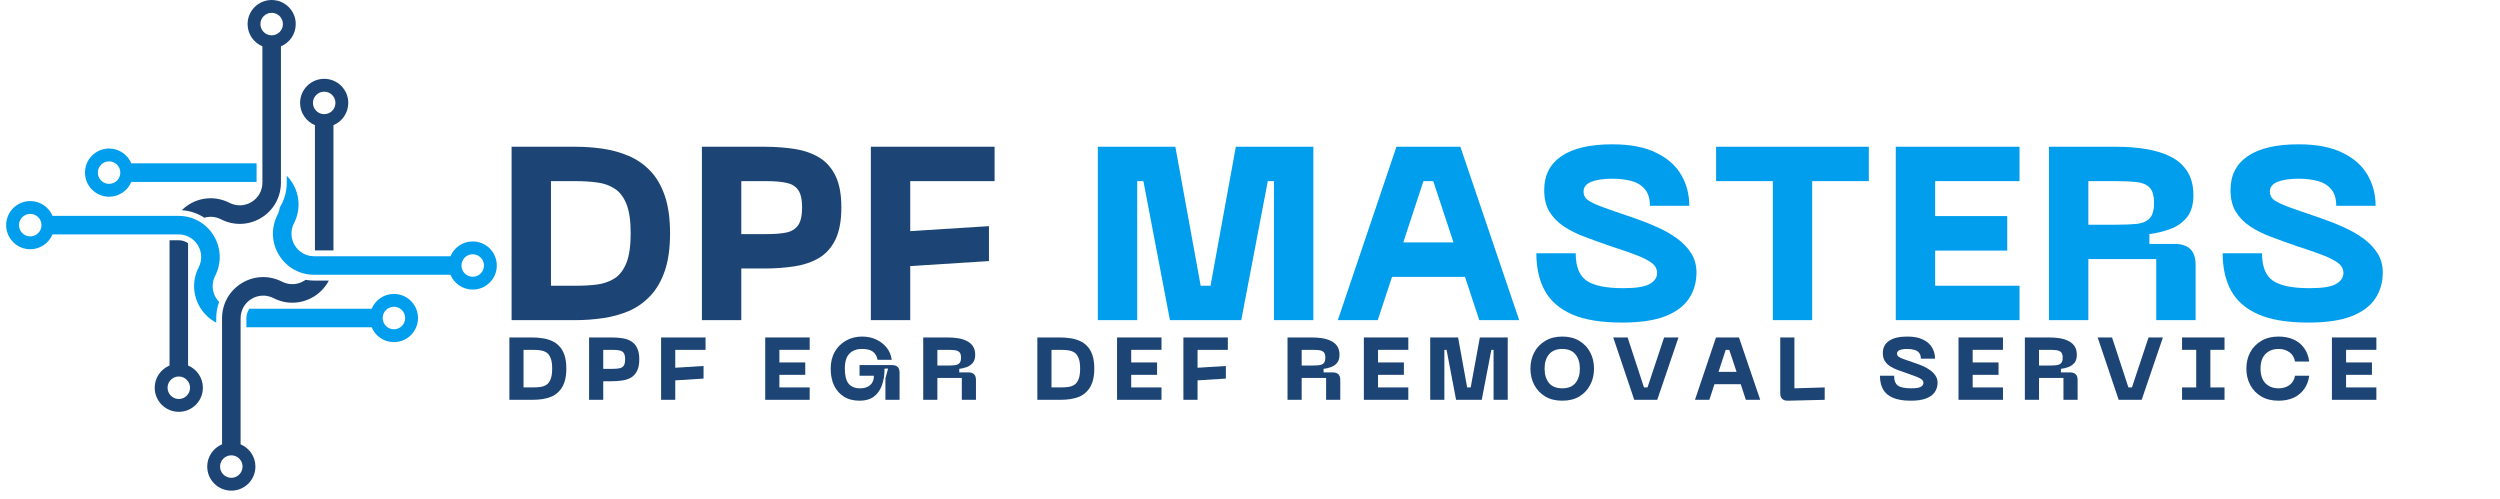
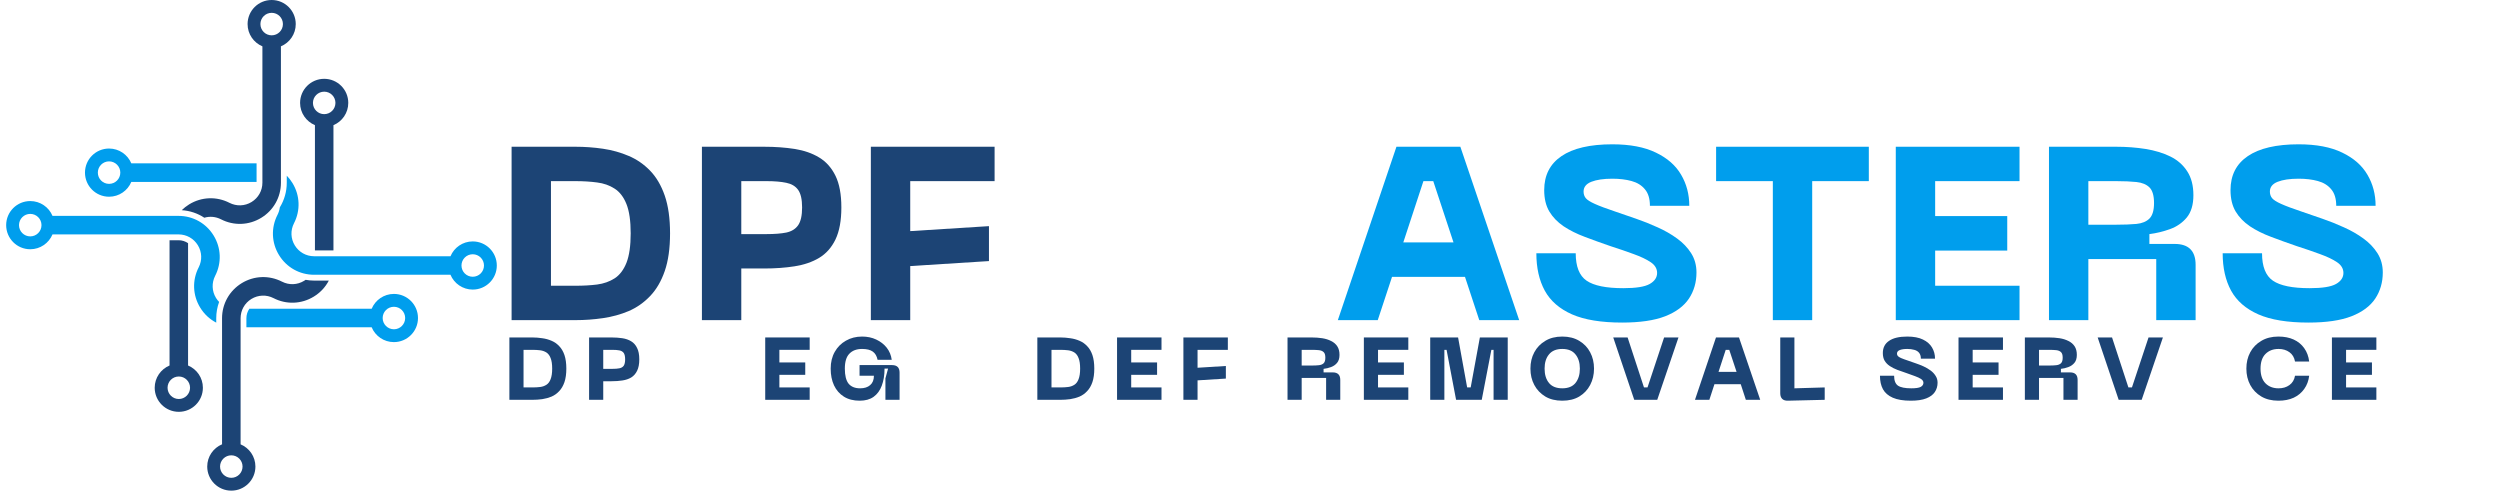
<svg xmlns="http://www.w3.org/2000/svg" width="471" zoomAndPan="magnify" viewBox="0 0 353.25 70.5" height="94" preserveAspectRatio="xMidYMid meet" version="1.0">
  <defs>
    <g />
    <clipPath id="2bfd2ac562">
      <path d="M 29 39 L 47 39 L 47 69.258 L 29 69.258 Z M 29 39 " clip-rule="nonzero" />
    </clipPath>
    <clipPath id="5d06a179cc">
      <path d="M 25 0.07 L 42 0.07 L 42 32 L 25 32 Z M 25 0.07 " clip-rule="nonzero" />
    </clipPath>
    <clipPath id="026640819f">
      <path d="M 38 24 L 70.129 24 L 70.129 41 L 38 41 Z M 38 24 " clip-rule="nonzero" />
    </clipPath>
    <clipPath id="a3cf7bc511">
      <path d="M 0.871 28 L 32 28 L 32 46 L 0.871 46 Z M 0.871 28 " clip-rule="nonzero" />
    </clipPath>
  </defs>
  <path fill="#1c4475" d="M 45.809 12.953 C 44.93 12.953 44.219 13.664 44.219 14.539 C 44.219 15.418 44.93 16.129 45.809 16.129 C 46.688 16.129 47.398 15.418 47.398 14.539 C 47.398 13.664 46.688 12.953 45.809 12.953 Z M 47.117 17.684 L 47.117 35.383 L 44.5 35.383 L 44.5 17.684 C 43.27 17.168 42.402 15.957 42.402 14.539 C 42.402 12.66 43.93 11.137 45.809 11.137 C 47.688 11.137 49.211 12.66 49.211 14.539 C 49.211 15.957 48.348 17.172 47.117 17.684 " fill-opacity="1" fill-rule="nonzero" />
  <g clip-path="url(#2bfd2ac562)">
    <path fill="#1c4475" d="M 32.684 64.336 C 31.809 64.336 31.094 65.047 31.094 65.926 C 31.094 66.801 31.809 67.516 32.684 67.516 C 33.562 67.516 34.273 66.801 34.273 65.926 C 34.273 65.047 33.562 64.336 32.684 64.336 Z M 42.969 39.68 C 43.043 39.637 43.113 39.59 43.184 39.539 C 43.574 39.609 43.973 39.648 44.383 39.648 L 46.461 39.648 C 45.984 40.566 45.258 41.352 44.332 41.914 C 42.59 42.98 40.465 43.059 38.648 42.125 C 37.648 41.613 36.48 41.66 35.523 42.242 C 34.566 42.828 33.996 43.848 33.996 44.969 L 33.996 62.785 C 35.223 63.297 36.09 64.508 36.09 65.926 C 36.09 67.805 34.566 69.328 32.684 69.328 C 30.805 69.328 29.281 67.805 29.281 65.926 C 29.281 64.508 30.145 63.297 31.375 62.781 L 31.375 44.969 C 31.375 42.93 32.418 41.074 34.16 40.008 C 35.902 38.945 38.027 38.867 39.844 39.797 C 40.844 40.309 42.012 40.266 42.969 39.68 " fill-opacity="1" fill-rule="nonzero" />
  </g>
  <path fill="#1c4475" d="M 25.266 56.379 C 26.141 56.379 26.855 55.664 26.855 54.789 C 26.855 53.91 26.141 53.199 25.266 53.199 C 24.387 53.199 23.676 53.91 23.676 54.789 C 23.676 55.664 24.387 56.379 25.266 56.379 Z M 23.957 51.645 L 23.957 33.945 L 25.23 33.945 C 25.723 33.945 26.184 34.094 26.574 34.363 L 26.574 51.645 C 27.805 52.16 28.668 53.371 28.668 54.789 C 28.668 56.668 27.145 58.191 25.266 58.191 C 23.383 58.191 21.859 56.668 21.859 54.789 C 21.859 53.371 22.727 52.16 23.957 51.645 " fill-opacity="1" fill-rule="nonzero" />
  <g clip-path="url(#5d06a179cc)">
    <path fill="#1c4475" d="M 38.387 1.812 C 37.508 1.812 36.797 2.523 36.797 3.402 C 36.797 4.281 37.508 4.992 38.387 4.992 C 39.266 4.992 39.977 4.281 39.977 3.402 C 39.977 2.523 39.266 1.812 38.387 1.812 Z M 39.695 6.547 L 39.695 25.816 C 39.695 27.859 38.656 29.715 36.914 30.777 C 35.168 31.844 33.043 31.922 31.227 30.988 C 30.484 30.609 29.648 30.535 28.871 30.766 C 27.934 30.145 26.84 29.773 25.68 29.699 C 25.996 29.387 26.348 29.109 26.738 28.871 C 28.48 27.809 30.605 27.727 32.422 28.66 C 33.422 29.172 34.59 29.129 35.547 28.543 C 36.504 27.957 37.078 26.938 37.078 25.816 L 37.078 6.547 C 35.848 6.031 34.984 4.82 34.984 3.402 C 34.984 1.523 36.508 0 38.387 0 C 40.266 0 41.789 1.523 41.789 3.402 C 41.789 4.82 40.926 6.031 39.695 6.547 " fill-opacity="1" fill-rule="nonzero" />
  </g>
  <g clip-path="url(#026640819f)">
    <path fill="#009eed" d="M 66.797 35.926 C 65.918 35.926 65.207 36.637 65.207 37.516 C 65.207 38.395 65.918 39.105 66.797 39.105 C 67.676 39.105 68.387 38.395 68.387 37.516 C 68.387 36.637 67.676 35.926 66.797 35.926 Z M 66.797 40.918 C 65.383 40.918 64.168 40.055 63.652 38.824 L 44.383 38.824 C 42.34 38.824 40.488 37.785 39.422 36.039 C 38.359 34.297 38.277 32.172 39.211 30.355 C 39.383 30.02 39.492 29.66 39.539 29.301 C 40.172 28.273 40.52 27.078 40.52 25.816 L 40.52 24.824 C 40.82 25.133 41.094 25.484 41.328 25.867 C 42.395 27.609 42.473 29.734 41.539 31.551 C 41.027 32.551 41.07 33.719 41.656 34.676 C 42.242 35.633 43.262 36.207 44.383 36.207 L 63.656 36.207 C 64.168 34.977 65.383 34.113 66.797 34.113 C 68.676 34.113 70.199 35.637 70.199 37.516 C 70.199 39.395 68.676 40.918 66.797 40.918 " fill-opacity="1" fill-rule="nonzero" />
  </g>
  <path fill="#009eed" d="M 15.41 22.801 C 14.535 22.801 13.824 23.516 13.824 24.391 C 13.824 25.27 14.535 25.98 15.41 25.98 C 16.289 25.98 17 25.27 17 24.391 C 17 23.516 16.289 22.801 15.41 22.801 Z M 36.254 25.703 L 18.555 25.703 C 18.043 26.934 16.828 27.797 15.41 27.797 C 13.531 27.797 12.008 26.273 12.008 24.391 C 12.008 22.512 13.531 20.988 15.41 20.988 C 16.828 20.988 18.043 21.855 18.555 23.082 L 36.254 23.082 L 36.254 25.703 " fill-opacity="1" fill-rule="nonzero" />
  <g clip-path="url(#a3cf7bc511)">
    <path fill="#009eed" d="M 4.273 30.223 C 3.398 30.223 2.684 30.934 2.684 31.812 C 2.684 32.691 3.398 33.402 4.273 33.402 C 5.152 33.402 5.863 32.691 5.863 31.812 C 5.863 30.934 5.152 30.223 4.273 30.223 Z M 30.52 42.098 C 30.645 42.305 30.797 42.496 30.961 42.664 C 30.695 43.391 30.555 44.168 30.555 44.969 L 30.555 45.59 C 29.637 45.113 28.848 44.387 28.285 43.461 C 27.219 41.719 27.141 39.594 28.074 37.777 C 28.586 36.777 28.543 35.609 27.957 34.652 C 27.371 33.695 26.352 33.121 25.23 33.121 L 7.418 33.121 C 6.902 34.352 5.691 35.219 4.273 35.219 C 2.395 35.219 0.871 33.691 0.871 31.812 C 0.871 29.934 2.395 28.41 4.273 28.41 C 5.691 28.41 6.906 29.273 7.418 30.504 L 25.23 30.504 C 27.273 30.504 29.125 31.547 30.191 33.289 C 31.254 35.031 31.336 37.156 30.402 38.973 C 29.891 39.973 29.934 41.141 30.52 42.098 " fill-opacity="1" fill-rule="nonzero" />
  </g>
  <path fill="#009eed" d="M 55.66 43.348 C 54.781 43.348 54.07 44.059 54.07 44.938 C 54.07 45.812 54.781 46.527 55.66 46.527 C 56.539 46.527 57.25 45.812 57.25 44.938 C 57.25 44.059 56.539 43.348 55.66 43.348 Z M 55.66 48.34 C 54.242 48.34 53.031 47.477 52.516 46.246 L 34.816 46.246 L 34.816 44.969 C 34.816 44.48 34.965 44.016 35.234 43.625 L 52.516 43.625 C 53.031 42.398 54.242 41.531 55.66 41.531 C 57.539 41.531 59.062 43.055 59.062 44.938 C 59.062 46.816 57.539 48.34 55.66 48.34 " fill-opacity="1" fill-rule="nonzero" />
  <g fill="#1c4475" fill-opacity="1">
    <g transform="translate(71.226, 56.494)">
      <g>
        <path d="M 4 -8.812 C 4.469 -8.812 4.93 -8.773 5.391 -8.703 C 5.859 -8.641 6.297 -8.52 6.703 -8.344 C 7.109 -8.176 7.469 -7.926 7.781 -7.594 C 8.102 -7.27 8.352 -6.848 8.531 -6.328 C 8.707 -5.805 8.797 -5.164 8.797 -4.406 C 8.797 -3.656 8.707 -3.02 8.531 -2.5 C 8.352 -1.977 8.102 -1.551 7.781 -1.219 C 7.469 -0.883 7.109 -0.629 6.703 -0.453 C 6.297 -0.285 5.859 -0.164 5.391 -0.094 C 4.93 -0.031 4.469 0 4 0 L 0.75 0 L 0.75 -8.812 Z M 2.75 -1.75 L 4 -1.75 C 4.395 -1.75 4.758 -1.77 5.094 -1.812 C 5.426 -1.852 5.723 -1.957 5.984 -2.125 C 6.242 -2.289 6.441 -2.555 6.578 -2.922 C 6.723 -3.285 6.797 -3.781 6.797 -4.406 C 6.797 -5.039 6.723 -5.535 6.578 -5.891 C 6.441 -6.254 6.242 -6.52 5.984 -6.688 C 5.723 -6.852 5.426 -6.957 5.094 -7 C 4.758 -7.039 4.395 -7.062 4 -7.062 L 2.75 -7.062 Z M 2.75 -1.75 " />
      </g>
    </g>
  </g>
  <g fill="#1c4475" fill-opacity="1">
    <g transform="translate(82.488, 56.494)">
      <g>
        <path d="M 3.906 -8.812 C 4.469 -8.812 4.984 -8.773 5.453 -8.703 C 5.93 -8.629 6.348 -8.484 6.703 -8.266 C 7.055 -8.055 7.332 -7.742 7.531 -7.328 C 7.738 -6.922 7.844 -6.383 7.844 -5.719 C 7.844 -5.051 7.738 -4.508 7.531 -4.094 C 7.332 -3.688 7.055 -3.375 6.703 -3.156 C 6.348 -2.945 5.93 -2.805 5.453 -2.734 C 4.984 -2.66 4.469 -2.625 3.906 -2.625 L 2.75 -2.625 L 2.75 0 L 0.75 0 L 0.75 -8.812 Z M 2.75 -4.375 L 4.031 -4.375 C 4.438 -4.375 4.77 -4.398 5.031 -4.453 C 5.301 -4.504 5.504 -4.625 5.641 -4.812 C 5.773 -5.008 5.844 -5.312 5.844 -5.719 C 5.844 -6.133 5.773 -6.438 5.641 -6.625 C 5.504 -6.812 5.301 -6.93 5.031 -6.984 C 4.77 -7.035 4.438 -7.062 4.031 -7.062 L 2.75 -7.062 Z M 2.75 -4.375 " />
      </g>
    </g>
  </g>
  <g fill="#1c4475" fill-opacity="1">
    <g transform="translate(92.663, 56.494)">
      <g>
+         </g>
+     </g>
+   </g>
+   <g fill="#1c4475" fill-opacity="1">
+     <g transform="translate(102.038, 56.494)">
+       <g />
+     </g>
+   </g>
+   <g fill="#1c4475" fill-opacity="1">
+     <g transform="translate(107.376, 56.494)">
+       <g>
+         <path d="M 7.031 0 L 0.75 0 L 0.75 -8.812 L 7.031 -8.812 L 7.031 -7.062 L 2.75 -7.062 L 2.75 -5.281 L 6.406 -5.281 L 6.406 -3.531 L 2.75 -3.531 L 2.75 -1.75 L 7.031 -1.75 Z M 7.031 0 " />
+       </g>
+     </g>
+   </g>
+   <g fill="#1c4475" fill-opacity="1">
+     <g transform="translate(116.751, 56.494)">
+       <g>
+         <path d="M 0.625 -4.406 C 0.625 -5.312 0.816 -6.102 1.203 -6.781 C 1.586 -7.457 2.113 -7.984 2.781 -8.359 C 3.445 -8.742 4.207 -8.938 5.062 -8.938 C 5.801 -8.938 6.469 -8.797 7.062 -8.516 C 7.664 -8.234 8.16 -7.848 8.547 -7.359 C 8.93 -6.867 9.164 -6.301 9.25 -5.656 L 7.25 -5.656 C 7.145 -6.176 6.922 -6.562 6.578 -6.812 C 6.234 -7.062 5.727 -7.188 5.062 -7.188 C 4.289 -7.188 3.691 -6.961 3.266 -6.516 C 2.836 -6.078 2.625 -5.375 2.625 -4.406 C 2.625 -3.438 2.801 -2.727 3.156 -2.281 C 3.52 -1.844 4.062 -1.625 4.781 -1.625 C 5.383 -1.625 5.859 -1.773 6.203 -2.078 C 6.555 -2.379 6.734 -2.82 6.734 -3.406 L 4.703 -3.406 L 4.703 -4.906 L 9.297 -4.906 C 10.004 -4.906 10.359 -4.551 10.359 -3.844 L 10.359 0 L 8.359 0 L 8.359 -3.031 L 8.734 -4.406 L 8.234 -4.406 C 8.234 -3.488 8.102 -2.688 7.844 -2 C 7.594 -1.32 7.207 -0.797 6.688 -0.422 C 6.176 -0.055 5.52 0.125 4.719 0.125 C 3.844 0.125 3.098 -0.066 2.484 -0.453 C 1.879 -0.836 1.414 -1.367 1.094 -2.047 C 0.781 -2.723 0.625 -3.508 0.625 -4.406 Z M 0.625 -4.406 " />
+       </g>
+     </g>
+   </g>
+   <g fill="#1c4475" fill-opacity="1">
+     <g transform="translate(129.701, 56.494)">
+       <g>
+         </g>
+     </g>
+   </g>
+   <g fill="#1c4475" fill-opacity="1">
+     <g transform="translate(140.488, 56.494)">
+       <g />
+     </g>
+   </g>
+   <g fill="#1c4475" fill-opacity="1">
+     <g transform="translate(145.826, 56.494)">
+       <g>
+         <path d="M 4 -8.812 C 4.469 -8.812 4.93 -8.773 5.391 -8.703 C 5.859 -8.641 6.297 -8.52 6.703 -8.344 C 7.109 -8.176 7.469 -7.926 7.781 -7.594 C 8.102 -7.27 8.352 -6.848 8.531 -6.328 C 8.707 -5.805 8.797 -5.164 8.797 -4.406 C 8.797 -3.656 8.707 -3.02 8.531 -2.5 C 8.352 -1.977 8.102 -1.551 7.781 -1.219 C 7.469 -0.883 7.109 -0.629 6.703 -0.453 C 6.297 -0.285 5.859 -0.164 5.391 -0.094 C 4.93 -0.031 4.469 0 4 0 L 0.75 0 L 0.75 -8.812 Z M 2.75 -1.75 L 4 -1.75 C 4.395 -1.75 4.758 -1.77 5.094 -1.812 C 5.426 -1.852 5.723 -1.957 5.984 -2.125 C 6.242 -2.289 6.441 -2.555 6.578 -2.922 C 6.723 -3.285 6.797 -3.781 6.797 -4.406 C 6.797 -5.039 6.723 -5.535 6.578 -5.891 C 6.441 -6.254 6.242 -6.52 5.984 -6.688 C 5.723 -6.852 5.426 -6.957 5.094 -7 C 4.758 -7.039 4.395 -7.062 4 -7.062 L 2.75 -7.062 Z M 2.75 -1.75 " />
+       </g>
+     </g>
+   </g>
+   <g fill="#1c4475" fill-opacity="1">
+     <g transform="translate(157.089, 56.494)">
+       <g>
+         <path d="M 7.031 0 L 0.75 0 L 0.75 -8.812 L 7.031 -8.812 L 7.031 -7.062 L 2.75 -7.062 L 2.75 -5.281 L 6.406 -5.281 L 6.406 -3.531 L 2.75 -3.531 L 2.75 -1.75 L 7.031 -1.75 Z M 7.031 0 " />
+       </g>
+     </g>
+   </g>
+   <g fill="#1c4475" fill-opacity="1">
+     <g transform="translate(166.464, 56.494)">
+       <g>
        <path d="M 2.75 0 L 0.75 0 L 0.75 -8.812 L 7.031 -8.812 L 7.031 -7.062 L 2.75 -7.062 L 2.75 -4.531 L 6.75 -4.781 L 6.75 -3 L 2.75 -2.75 Z M 2.75 0 " />
      </g>
    </g>
  </g>
  <g fill="#1c4475" fill-opacity="1">
-     <g transform="translate(102.038, 56.494)">
-       <g />
-     </g>
-   </g>
-   <g fill="#1c4475" fill-opacity="1">
-     <g transform="translate(107.376, 56.494)">
-       <g>
-         <path d="M 7.031 0 L 0.75 0 L 0.75 -8.812 L 7.031 -8.812 L 7.031 -7.062 L 2.75 -7.062 L 2.75 -5.281 L 6.406 -5.281 L 6.406 -3.531 L 2.75 -3.531 L 2.75 -1.75 L 7.031 -1.75 Z M 7.031 0 " />
-       </g>
-     </g>
-   </g>
-   <g fill="#1c4475" fill-opacity="1">
-     <g transform="translate(116.751, 56.494)">
-       <g>
-         <path d="M 0.625 -4.406 C 0.625 -5.312 0.816 -6.102 1.203 -6.781 C 1.586 -7.457 2.113 -7.984 2.781 -8.359 C 3.445 -8.742 4.207 -8.938 5.062 -8.938 C 5.801 -8.938 6.469 -8.797 7.062 -8.516 C 7.664 -8.234 8.16 -7.848 8.547 -7.359 C 8.93 -6.867 9.164 -6.301 9.25 -5.656 L 7.25 -5.656 C 7.145 -6.176 6.922 -6.562 6.578 -6.812 C 6.234 -7.062 5.727 -7.188 5.062 -7.188 C 4.289 -7.188 3.691 -6.961 3.266 -6.516 C 2.836 -6.078 2.625 -5.375 2.625 -4.406 C 2.625 -3.438 2.801 -2.727 3.156 -2.281 C 3.52 -1.844 4.062 -1.625 4.781 -1.625 C 5.383 -1.625 5.859 -1.773 6.203 -2.078 C 6.555 -2.379 6.734 -2.82 6.734 -3.406 L 4.703 -3.406 L 4.703 -4.906 L 9.297 -4.906 C 10.004 -4.906 10.359 -4.551 10.359 -3.844 L 10.359 0 L 8.359 0 L 8.359 -3.031 L 8.734 -4.406 L 8.234 -4.406 C 8.234 -3.488 8.102 -2.688 7.844 -2 C 7.594 -1.32 7.207 -0.797 6.688 -0.422 C 6.176 -0.055 5.52 0.125 4.719 0.125 C 3.844 0.125 3.098 -0.066 2.484 -0.453 C 1.879 -0.836 1.414 -1.367 1.094 -2.047 C 0.781 -2.723 0.625 -3.508 0.625 -4.406 Z M 0.625 -4.406 " />
-       </g>
-     </g>
-   </g>
-   <g fill="#1c4475" fill-opacity="1">
-     <g transform="translate(129.701, 56.494)">
+     <g transform="translate(175.839, 56.494)">
+       <g />
+     </g>
+   </g>
+   <g fill="#1c4475" fill-opacity="1">
+     <g transform="translate(181.177, 56.494)">
      <g>
        <path d="M 2.75 0 L 0.75 0 L 0.75 -8.812 L 4.156 -8.812 C 4.688 -8.812 5.188 -8.773 5.656 -8.703 C 6.125 -8.629 6.539 -8.5 6.906 -8.312 C 7.281 -8.133 7.57 -7.883 7.781 -7.562 C 7.988 -7.25 8.094 -6.844 8.094 -6.344 C 8.094 -5.863 7.977 -5.488 7.75 -5.219 C 7.52 -4.945 7.234 -4.75 6.891 -4.625 C 6.555 -4.5 6.207 -4.414 5.844 -4.375 L 5.844 -3.875 L 7.141 -3.875 C 7.848 -3.875 8.203 -3.52 8.203 -2.812 L 8.203 0 L 6.203 0 L 6.203 -3.094 L 2.75 -3.094 Z M 2.75 -7.062 L 2.75 -4.844 L 4.156 -4.844 C 4.562 -4.844 4.906 -4.859 5.188 -4.891 C 5.477 -4.922 5.703 -5.016 5.859 -5.172 C 6.016 -5.328 6.094 -5.586 6.094 -5.953 C 6.094 -6.328 6.016 -6.586 5.859 -6.734 C 5.703 -6.891 5.477 -6.984 5.188 -7.016 C 4.906 -7.047 4.562 -7.062 4.156 -7.062 Z M 2.75 -7.062 " />
      </g>
    </g>
  </g>
  <g fill="#1c4475" fill-opacity="1">
-     <g transform="translate(140.488, 56.494)">
-       <g />
-     </g>
-   </g>
-   <g fill="#1c4475" fill-opacity="1">
-     <g transform="translate(145.826, 56.494)">
-       <g>
-         <path d="M 4 -8.812 C 4.469 -8.812 4.93 -8.773 5.391 -8.703 C 5.859 -8.641 6.297 -8.52 6.703 -8.344 C 7.109 -8.176 7.469 -7.926 7.781 -7.594 C 8.102 -7.27 8.352 -6.848 8.531 -6.328 C 8.707 -5.805 8.797 -5.164 8.797 -4.406 C 8.797 -3.656 8.707 -3.02 8.531 -2.5 C 8.352 -1.977 8.102 -1.551 7.781 -1.219 C 7.469 -0.883 7.109 -0.629 6.703 -0.453 C 6.297 -0.285 5.859 -0.164 5.391 -0.094 C 4.93 -0.031 4.469 0 4 0 L 0.75 0 L 0.75 -8.812 Z M 2.75 -1.75 L 4 -1.75 C 4.395 -1.75 4.758 -1.77 5.094 -1.812 C 5.426 -1.852 5.723 -1.957 5.984 -2.125 C 6.242 -2.289 6.441 -2.555 6.578 -2.922 C 6.723 -3.285 6.797 -3.781 6.797 -4.406 C 6.797 -5.039 6.723 -5.535 6.578 -5.891 C 6.441 -6.254 6.242 -6.52 5.984 -6.688 C 5.723 -6.852 5.426 -6.957 5.094 -7 C 4.758 -7.039 4.395 -7.062 4 -7.062 L 2.75 -7.062 Z M 2.75 -1.75 " />
-       </g>
-     </g>
-   </g>
-   <g fill="#1c4475" fill-opacity="1">
-     <g transform="translate(157.089, 56.494)">
-       <g>
-         <path d="M 7.031 0 L 0.75 0 L 0.75 -8.812 L 7.031 -8.812 L 7.031 -7.062 L 2.75 -7.062 L 2.75 -5.281 L 6.406 -5.281 L 6.406 -3.531 L 2.75 -3.531 L 2.75 -1.75 L 7.031 -1.75 Z M 7.031 0 " />
-       </g>
-     </g>
-   </g>
-   <g fill="#1c4475" fill-opacity="1">
-     <g transform="translate(166.464, 56.494)">
-       <g>
-         <path d="M 2.75 0 L 0.75 0 L 0.75 -8.812 L 7.031 -8.812 L 7.031 -7.062 L 2.75 -7.062 L 2.75 -4.531 L 6.75 -4.781 L 6.75 -3 L 2.75 -2.75 Z M 2.75 0 " />
-       </g>
-     </g>
-   </g>
-   <g fill="#1c4475" fill-opacity="1">
-     <g transform="translate(175.839, 56.494)">
-       <g />
-     </g>
-   </g>
-   <g fill="#1c4475" fill-opacity="1">
-     <g transform="translate(181.177, 56.494)">
+     <g transform="translate(191.964, 56.494)">
+       <g>
+         <path d="M 7.031 0 L 0.75 0 L 0.75 -8.812 L 7.031 -8.812 L 7.031 -7.062 L 2.75 -7.062 L 2.75 -5.281 L 6.406 -5.281 L 6.406 -3.531 L 2.75 -3.531 L 2.75 -1.75 L 7.031 -1.75 Z M 7.031 0 " />
+       </g>
+     </g>
+   </g>
+   <g fill="#1c4475" fill-opacity="1">
+     <g transform="translate(201.339, 56.494)">
+       <g>
+         <path d="M 6.469 -1.75 L 7.766 -8.812 L 11.703 -8.812 L 11.703 0 L 9.703 0 L 9.703 -7.062 L 9.391 -7.062 L 8.031 0 L 4.406 0 L 3.062 -7.062 L 2.75 -7.062 L 2.75 0 L 0.75 0 L 0.75 -8.812 L 4.688 -8.812 L 5.969 -1.75 Z M 6.469 -1.75 " />
+       </g>
+     </g>
+   </g>
+   <g fill="#1c4475" fill-opacity="1">
+     <g transform="translate(215.626, 56.494)">
+       <g>
+         <path d="M 0.625 -4.406 C 0.625 -5.27 0.805 -6.039 1.172 -6.719 C 1.535 -7.395 2.051 -7.93 2.719 -8.328 C 3.383 -8.734 4.188 -8.938 5.125 -8.938 C 6.062 -8.938 6.863 -8.734 7.531 -8.328 C 8.195 -7.93 8.707 -7.395 9.062 -6.719 C 9.426 -6.039 9.609 -5.27 9.609 -4.406 C 9.609 -3.551 9.426 -2.781 9.062 -2.094 C 8.707 -1.414 8.195 -0.875 7.531 -0.469 C 6.863 -0.07 6.062 0.125 5.125 0.125 C 4.188 0.125 3.383 -0.07 2.719 -0.469 C 2.051 -0.875 1.535 -1.414 1.172 -2.094 C 0.805 -2.781 0.625 -3.551 0.625 -4.406 Z M 2.625 -4.406 C 2.625 -3.562 2.832 -2.883 3.25 -2.375 C 3.664 -1.875 4.289 -1.625 5.125 -1.625 C 5.957 -1.625 6.578 -1.875 6.984 -2.375 C 7.398 -2.883 7.609 -3.562 7.609 -4.406 C 7.609 -5.25 7.398 -5.922 6.984 -6.422 C 6.578 -6.93 5.957 -7.188 5.125 -7.188 C 4.289 -7.188 3.664 -6.93 3.25 -6.422 C 2.832 -5.922 2.625 -5.25 2.625 -4.406 Z M 2.625 -4.406 " />
+       </g>
+     </g>
+   </g>
+   <g fill="#1c4475" fill-opacity="1">
+     <g transform="translate(227.7, 56.494)">
+       <g>
+         <path d="M 3.219 0 L 0.25 -8.812 L 2.281 -8.812 L 4.594 -1.75 L 5.094 -1.75 L 7.438 -8.812 L 9.469 -8.812 L 6.469 0 Z M 3.219 0 " />
+       </g>
+     </g>
+   </g>
+   <g fill="#1c4475" fill-opacity="1">
+     <g transform="translate(239.25, 56.494)">
+       <g>
+         <path d="M 9.469 0 L 7.438 0 L 6.719 -2.203 L 3 -2.203 L 2.281 0 L 0.25 0 L 3.219 -8.812 L 6.469 -8.812 Z M 4.594 -7.062 L 3.578 -3.953 L 6.125 -3.953 L 5.094 -7.062 Z M 4.594 -7.062 " />
+       </g>
+     </g>
+   </g>
+   <g fill="#1c4475" fill-opacity="1">
+     <g transform="translate(250.8, 56.494)">
+       <g>
+         <path d="M 7.031 0 L 1.828 0.125 C 1.484 0.133 1.219 0.051 1.031 -0.125 C 0.844 -0.312 0.75 -0.578 0.75 -0.922 L 0.75 -8.812 L 2.75 -8.812 L 2.75 -1.625 L 7.031 -1.75 Z M 7.031 0 " />
+       </g>
+     </g>
+   </g>
+   <g fill="#1c4475" fill-opacity="1">
+     <g transform="translate(259.925, 56.494)">
+       <g />
+     </g>
+   </g>
+   <g fill="#1c4475" fill-opacity="1">
+     <g transform="translate(265.263, 56.494)">
+       <g>
+         <path d="M 8.516 -2.422 C 8.516 -1.922 8.383 -1.477 8.125 -1.094 C 7.875 -0.719 7.473 -0.422 6.922 -0.203 C 6.367 0.016 5.641 0.125 4.734 0.125 C 3.68 0.125 2.832 -0.016 2.188 -0.297 C 1.551 -0.578 1.086 -0.977 0.797 -1.5 C 0.516 -2.02 0.375 -2.656 0.375 -3.406 L 2.375 -3.406 C 2.375 -2.727 2.555 -2.258 2.922 -2 C 3.297 -1.75 3.922 -1.625 4.797 -1.625 C 5.441 -1.625 5.891 -1.691 6.141 -1.828 C 6.391 -1.973 6.516 -2.164 6.516 -2.406 C 6.516 -2.613 6.406 -2.789 6.188 -2.938 C 5.969 -3.082 5.68 -3.219 5.328 -3.344 C 4.973 -3.477 4.582 -3.617 4.156 -3.766 C 3.688 -3.922 3.242 -4.078 2.828 -4.234 C 2.422 -4.391 2.062 -4.57 1.75 -4.781 C 1.445 -4.988 1.207 -5.238 1.031 -5.531 C 0.863 -5.82 0.781 -6.18 0.781 -6.609 C 0.781 -7.359 1.07 -7.93 1.656 -8.328 C 2.238 -8.734 3.098 -8.938 4.234 -8.938 C 5.141 -8.938 5.879 -8.797 6.453 -8.516 C 7.035 -8.234 7.461 -7.859 7.734 -7.391 C 8.016 -6.922 8.156 -6.395 8.156 -5.812 L 6.156 -5.812 C 6.156 -6.164 6.07 -6.441 5.906 -6.641 C 5.738 -6.848 5.508 -6.988 5.219 -7.062 C 4.926 -7.145 4.598 -7.188 4.234 -7.188 C 3.785 -7.188 3.43 -7.133 3.172 -7.031 C 2.91 -6.926 2.781 -6.758 2.781 -6.531 C 2.781 -6.406 2.816 -6.297 2.891 -6.203 C 2.961 -6.109 3.113 -6.008 3.344 -5.906 C 3.582 -5.801 3.938 -5.672 4.406 -5.516 C 4.727 -5.398 5.07 -5.281 5.438 -5.156 C 5.812 -5.031 6.18 -4.883 6.547 -4.719 C 6.91 -4.551 7.238 -4.359 7.531 -4.141 C 7.82 -3.93 8.055 -3.68 8.234 -3.391 C 8.422 -3.109 8.516 -2.785 8.516 -2.422 Z M 8.516 -2.422 " />
+       </g>
+     </g>
+   </g>
+   <g fill="#1c4475" fill-opacity="1">
+     <g transform="translate(275.988, 56.494)">
+       <g>
+         <path d="M 7.031 0 L 0.75 0 L 0.75 -8.812 L 7.031 -8.812 L 7.031 -7.062 L 2.75 -7.062 L 2.75 -5.281 L 6.406 -5.281 L 6.406 -3.531 L 2.75 -3.531 L 2.75 -1.75 L 7.031 -1.75 Z M 7.031 0 " />
+       </g>
+     </g>
+   </g>
+   <g fill="#1c4475" fill-opacity="1">
+     <g transform="translate(285.363, 56.494)">
      <g>
        <path d="M 2.75 0 L 0.75 0 L 0.75 -8.812 L 4.156 -8.812 C 4.688 -8.812 5.188 -8.773 5.656 -8.703 C 6.125 -8.629 6.539 -8.5 6.906 -8.312 C 7.281 -8.133 7.57 -7.883 7.781 -7.562 C 7.988 -7.25 8.094 -6.844 8.094 -6.344 C 8.094 -5.863 7.977 -5.488 7.75 -5.219 C 7.52 -4.945 7.234 -4.75 6.891 -4.625 C 6.555 -4.5 6.207 -4.414 5.844 -4.375 L 5.844 -3.875 L 7.141 -3.875 C 7.848 -3.875 8.203 -3.52 8.203 -2.812 L 8.203 0 L 6.203 0 L 6.203 -3.094 L 2.75 -3.094 Z M 2.75 -7.062 L 2.75 -4.844 L 4.156 -4.844 C 4.562 -4.844 4.906 -4.859 5.188 -4.891 C 5.477 -4.922 5.703 -5.016 5.859 -5.172 C 6.016 -5.328 6.094 -5.586 6.094 -5.953 C 6.094 -6.328 6.016 -6.586 5.859 -6.734 C 5.703 -6.891 5.477 -6.984 5.188 -7.016 C 4.906 -7.047 4.562 -7.062 4.156 -7.062 Z M 2.75 -7.062 " />
      </g>
    </g>
  </g>
  <g fill="#1c4475" fill-opacity="1">
-     <g transform="translate(191.964, 56.494)">
-       <g>
-         <path d="M 7.031 0 L 0.75 0 L 0.75 -8.812 L 7.031 -8.812 L 7.031 -7.062 L 2.75 -7.062 L 2.75 -5.281 L 6.406 -5.281 L 6.406 -3.531 L 2.75 -3.531 L 2.75 -1.75 L 7.031 -1.75 Z M 7.031 0 " />
-       </g>
-     </g>
-   </g>
-   <g fill="#1c4475" fill-opacity="1">
-     <g transform="translate(201.339, 56.494)">
-       <g>
-         <path d="M 6.469 -1.75 L 7.766 -8.812 L 11.703 -8.812 L 11.703 0 L 9.703 0 L 9.703 -7.062 L 9.391 -7.062 L 8.031 0 L 4.406 0 L 3.062 -7.062 L 2.75 -7.062 L 2.75 0 L 0.75 0 L 0.75 -8.812 L 4.688 -8.812 L 5.969 -1.75 Z M 6.469 -1.75 " />
-       </g>
-     </g>
-   </g>
-   <g fill="#1c4475" fill-opacity="1">
-     <g transform="translate(215.626, 56.494)">
-       <g>
-         <path d="M 0.625 -4.406 C 0.625 -5.27 0.805 -6.039 1.172 -6.719 C 1.535 -7.395 2.051 -7.93 2.719 -8.328 C 3.383 -8.734 4.188 -8.938 5.125 -8.938 C 6.062 -8.938 6.863 -8.734 7.531 -8.328 C 8.195 -7.93 8.707 -7.395 9.062 -6.719 C 9.426 -6.039 9.609 -5.27 9.609 -4.406 C 9.609 -3.551 9.426 -2.781 9.062 -2.094 C 8.707 -1.414 8.195 -0.875 7.531 -0.469 C 6.863 -0.07 6.062 0.125 5.125 0.125 C 4.188 0.125 3.383 -0.07 2.719 -0.469 C 2.051 -0.875 1.535 -1.414 1.172 -2.094 C 0.805 -2.781 0.625 -3.551 0.625 -4.406 Z M 2.625 -4.406 C 2.625 -3.562 2.832 -2.883 3.25 -2.375 C 3.664 -1.875 4.289 -1.625 5.125 -1.625 C 5.957 -1.625 6.578 -1.875 6.984 -2.375 C 7.398 -2.883 7.609 -3.562 7.609 -4.406 C 7.609 -5.25 7.398 -5.922 6.984 -6.422 C 6.578 -6.93 5.957 -7.188 5.125 -7.188 C 4.289 -7.188 3.664 -6.93 3.25 -6.422 C 2.832 -5.922 2.625 -5.25 2.625 -4.406 Z M 2.625 -4.406 " />
-       </g>
-     </g>
-   </g>
-   <g fill="#1c4475" fill-opacity="1">
-     <g transform="translate(227.7, 56.494)">
+     <g transform="translate(296.15, 56.494)">
      <g>
        <path d="M 3.219 0 L 0.25 -8.812 L 2.281 -8.812 L 4.594 -1.75 L 5.094 -1.75 L 7.438 -8.812 L 9.469 -8.812 L 6.469 0 Z M 3.219 0 " />
      </g>
    </g>
  </g>
  <g fill="#1c4475" fill-opacity="1">
-     <g transform="translate(239.25, 56.494)">
-       <g>
-         <path d="M 9.469 0 L 7.438 0 L 6.719 -2.203 L 3 -2.203 L 2.281 0 L 0.25 0 L 3.219 -8.812 L 6.469 -8.812 Z M 4.594 -7.062 L 3.578 -3.953 L 6.125 -3.953 L 5.094 -7.062 Z M 4.594 -7.062 " />
-       </g>
-     </g>
-   </g>
-   <g fill="#1c4475" fill-opacity="1">
-     <g transform="translate(250.8, 56.494)">
-       <g>
-         <path d="M 7.031 0 L 1.828 0.125 C 1.484 0.133 1.219 0.051 1.031 -0.125 C 0.844 -0.312 0.75 -0.578 0.75 -0.922 L 0.75 -8.812 L 2.75 -8.812 L 2.75 -1.625 L 7.031 -1.75 Z M 7.031 0 " />
-       </g>
-     </g>
-   </g>
-   <g fill="#1c4475" fill-opacity="1">
-     <g transform="translate(259.925, 56.494)">
-       <g />
-     </g>
-   </g>
-   <g fill="#1c4475" fill-opacity="1">
-     <g transform="translate(265.263, 56.494)">
-       <g>
-         <path d="M 8.516 -2.422 C 8.516 -1.922 8.383 -1.477 8.125 -1.094 C 7.875 -0.719 7.473 -0.422 6.922 -0.203 C 6.367 0.016 5.641 0.125 4.734 0.125 C 3.68 0.125 2.832 -0.016 2.188 -0.297 C 1.551 -0.578 1.086 -0.977 0.797 -1.5 C 0.516 -2.02 0.375 -2.656 0.375 -3.406 L 2.375 -3.406 C 2.375 -2.727 2.555 -2.258 2.922 -2 C 3.297 -1.75 3.922 -1.625 4.797 -1.625 C 5.441 -1.625 5.891 -1.691 6.141 -1.828 C 6.391 -1.973 6.516 -2.164 6.516 -2.406 C 6.516 -2.613 6.406 -2.789 6.188 -2.938 C 5.969 -3.082 5.68 -3.219 5.328 -3.344 C 4.973 -3.477 4.582 -3.617 4.156 -3.766 C 3.688 -3.922 3.242 -4.078 2.828 -4.234 C 2.422 -4.391 2.062 -4.57 1.75 -4.781 C 1.445 -4.988 1.207 -5.238 1.031 -5.531 C 0.863 -5.82 0.781 -6.18 0.781 -6.609 C 0.781 -7.359 1.07 -7.93 1.656 -8.328 C 2.238 -8.734 3.098 -8.938 4.234 -8.938 C 5.141 -8.938 5.879 -8.797 6.453 -8.516 C 7.035 -8.234 7.461 -7.859 7.734 -7.391 C 8.016 -6.922 8.156 -6.395 8.156 -5.812 L 6.156 -5.812 C 6.156 -6.164 6.07 -6.441 5.906 -6.641 C 5.738 -6.848 5.508 -6.988 5.219 -7.062 C 4.926 -7.145 4.598 -7.188 4.234 -7.188 C 3.785 -7.188 3.43 -7.133 3.172 -7.031 C 2.91 -6.926 2.781 -6.758 2.781 -6.531 C 2.781 -6.406 2.816 -6.297 2.891 -6.203 C 2.961 -6.109 3.113 -6.008 3.344 -5.906 C 3.582 -5.801 3.938 -5.672 4.406 -5.516 C 4.727 -5.398 5.07 -5.281 5.438 -5.156 C 5.812 -5.031 6.18 -4.883 6.547 -4.719 C 6.91 -4.551 7.238 -4.359 7.531 -4.141 C 7.82 -3.93 8.055 -3.68 8.234 -3.391 C 8.422 -3.109 8.516 -2.785 8.516 -2.422 Z M 8.516 -2.422 " />
-       </g>
-     </g>
-   </g>
-   <g fill="#1c4475" fill-opacity="1">
-     <g transform="translate(275.988, 56.494)">
-       <g>
-         <path d="M 7.031 0 L 0.75 0 L 0.75 -8.812 L 7.031 -8.812 L 7.031 -7.062 L 2.75 -7.062 L 2.75 -5.281 L 6.406 -5.281 L 6.406 -3.531 L 2.75 -3.531 L 2.75 -1.75 L 7.031 -1.75 Z M 7.031 0 " />
-       </g>
-     </g>
-   </g>
-   <g fill="#1c4475" fill-opacity="1">
-     <g transform="translate(285.363, 56.494)">
-       <g>
-         <path d="M 2.75 0 L 0.75 0 L 0.75 -8.812 L 4.156 -8.812 C 4.688 -8.812 5.188 -8.773 5.656 -8.703 C 6.125 -8.629 6.539 -8.5 6.906 -8.312 C 7.281 -8.133 7.57 -7.883 7.781 -7.562 C 7.988 -7.25 8.094 -6.844 8.094 -6.344 C 8.094 -5.863 7.977 -5.488 7.75 -5.219 C 7.52 -4.945 7.234 -4.75 6.891 -4.625 C 6.555 -4.5 6.207 -4.414 5.844 -4.375 L 5.844 -3.875 L 7.141 -3.875 C 7.848 -3.875 8.203 -3.52 8.203 -2.812 L 8.203 0 L 6.203 0 L 6.203 -3.094 L 2.75 -3.094 Z M 2.75 -7.062 L 2.75 -4.844 L 4.156 -4.844 C 4.562 -4.844 4.906 -4.859 5.188 -4.891 C 5.477 -4.922 5.703 -5.016 5.859 -5.172 C 6.016 -5.328 6.094 -5.586 6.094 -5.953 C 6.094 -6.328 6.016 -6.586 5.859 -6.734 C 5.703 -6.891 5.477 -6.984 5.188 -7.016 C 4.906 -7.047 4.562 -7.062 4.156 -7.062 Z M 2.75 -7.062 " />
-       </g>
-     </g>
-   </g>
-   <g fill="#1c4475" fill-opacity="1">
-     <g transform="translate(296.15, 56.494)">
-       <g>
-         <path d="M 3.219 0 L 0.25 -8.812 L 2.281 -8.812 L 4.594 -1.75 L 5.094 -1.75 L 7.438 -8.812 L 9.469 -8.812 L 6.469 0 Z M 3.219 0 " />
-       </g>
-     </g>
-   </g>
-   <g fill="#1c4475" fill-opacity="1">
    <g transform="translate(307.7, 56.494)">
      <g>
-         <path d="M 6.625 -8.812 L 6.625 -7.062 L 4.625 -7.062 L 4.625 -1.75 L 6.625 -1.75 L 6.625 0 L 0.625 0 L 0.625 -1.75 L 2.625 -1.75 L 2.625 -7.062 L 0.625 -7.062 L 0.625 -8.812 Z M 6.625 -8.812 " />
-       </g>
+         </g>
    </g>
  </g>
  <g fill="#1c4475" fill-opacity="1">
    <g transform="translate(316.788, 56.494)">
      <g>
        <path d="M 0.625 -4.406 C 0.625 -5.27 0.805 -6.039 1.172 -6.719 C 1.535 -7.395 2.055 -7.93 2.734 -8.328 C 3.41 -8.734 4.219 -8.938 5.156 -8.938 C 5.977 -8.938 6.695 -8.797 7.312 -8.516 C 7.926 -8.234 8.422 -7.828 8.797 -7.297 C 9.18 -6.766 9.414 -6.133 9.5 -5.406 L 7.5 -5.406 C 7.395 -5.988 7.129 -6.43 6.703 -6.734 C 6.285 -7.035 5.773 -7.188 5.172 -7.188 C 4.41 -7.188 3.797 -6.953 3.328 -6.484 C 2.859 -6.016 2.625 -5.32 2.625 -4.406 C 2.625 -3.5 2.859 -2.805 3.328 -2.328 C 3.797 -1.859 4.41 -1.625 5.172 -1.625 C 5.773 -1.625 6.285 -1.773 6.703 -2.078 C 7.129 -2.379 7.395 -2.82 7.5 -3.406 L 9.5 -3.406 C 9.414 -2.688 9.18 -2.062 8.797 -1.531 C 8.422 -1 7.926 -0.586 7.312 -0.297 C 6.695 -0.016 5.977 0.125 5.156 0.125 C 4.219 0.125 3.41 -0.07 2.734 -0.469 C 2.055 -0.875 1.535 -1.414 1.172 -2.094 C 0.805 -2.781 0.625 -3.551 0.625 -4.406 Z M 0.625 -4.406 " />
      </g>
    </g>
  </g>
  <g fill="#1c4475" fill-opacity="1">
    <g transform="translate(328.75, 56.494)">
      <g>
        <path d="M 7.031 0 L 0.75 0 L 0.75 -8.812 L 7.031 -8.812 L 7.031 -7.062 L 2.75 -7.062 L 2.75 -5.281 L 6.406 -5.281 L 6.406 -3.531 L 2.75 -3.531 L 2.75 -1.75 L 7.031 -1.75 Z M 7.031 0 " />
      </g>
    </g>
  </g>
  <g fill="#1c4475" fill-opacity="1">
    <g transform="translate(70.21, 45.235)">
      <g>
        <path d="M 11.125 -24.5 C 12.414 -24.5 13.703 -24.406 14.984 -24.219 C 16.273 -24.031 17.488 -23.691 18.625 -23.203 C 19.758 -22.723 20.766 -22.031 21.641 -21.125 C 22.523 -20.219 23.219 -19.039 23.719 -17.594 C 24.219 -16.145 24.469 -14.367 24.469 -12.266 C 24.469 -10.16 24.219 -8.383 23.719 -6.938 C 23.219 -5.488 22.523 -4.305 21.641 -3.391 C 20.766 -2.473 19.758 -1.77 18.625 -1.281 C 17.488 -0.801 16.273 -0.469 14.984 -0.281 C 13.703 -0.094 12.414 0 11.125 0 L 2.078 0 L 2.078 -24.5 Z M 7.641 -4.859 L 11.125 -4.859 C 12.207 -4.859 13.219 -4.914 14.156 -5.031 C 15.094 -5.156 15.922 -5.445 16.641 -5.906 C 17.359 -6.375 17.914 -7.109 18.312 -8.109 C 18.707 -9.117 18.906 -10.504 18.906 -12.266 C 18.906 -14.023 18.707 -15.398 18.312 -16.391 C 17.914 -17.391 17.359 -18.117 16.641 -18.578 C 15.922 -19.047 15.094 -19.336 14.156 -19.453 C 13.219 -19.578 12.207 -19.641 11.125 -19.641 L 7.641 -19.641 Z M 7.641 -4.859 " />
      </g>
    </g>
  </g>
  <g fill="#1c4475" fill-opacity="1">
    <g transform="translate(97.103, 45.235)">
      <g>
        <path d="M 10.875 -24.5 C 12.426 -24.5 13.863 -24.395 15.188 -24.188 C 16.508 -23.977 17.66 -23.578 18.641 -22.984 C 19.629 -22.391 20.398 -21.523 20.953 -20.391 C 21.504 -19.266 21.781 -17.773 21.781 -15.922 C 21.781 -14.066 21.504 -12.562 20.953 -11.406 C 20.398 -10.258 19.629 -9.391 18.641 -8.797 C 17.66 -8.211 16.508 -7.816 15.188 -7.609 C 13.863 -7.398 12.426 -7.297 10.875 -7.297 L 7.641 -7.297 L 7.641 0 L 2.078 0 L 2.078 -24.5 Z M 7.641 -12.156 L 11.219 -12.156 C 12.332 -12.156 13.258 -12.227 14 -12.375 C 14.738 -12.531 15.297 -12.875 15.672 -13.406 C 16.047 -13.945 16.234 -14.785 16.234 -15.922 C 16.234 -17.055 16.047 -17.883 15.672 -18.406 C 15.297 -18.926 14.738 -19.258 14 -19.406 C 13.258 -19.562 12.332 -19.641 11.219 -19.641 L 7.641 -19.641 Z M 7.641 -12.156 " />
      </g>
    </g>
  </g>
  <g fill="#1c4475" fill-opacity="1">
    <g transform="translate(120.974, 45.235)">
      <g>
        <path d="M 7.641 0 L 2.078 0 L 2.078 -24.5 L 19.562 -24.5 L 19.562 -19.641 L 7.641 -19.641 L 7.641 -12.578 L 18.766 -13.281 L 18.766 -8.344 L 7.641 -7.641 Z M 7.641 0 " />
      </g>
    </g>
  </g>
  <g fill="#009eed" fill-opacity="1">
    <g transform="translate(142.622, 45.235)">
      <g />
    </g>
  </g>
  <g fill="#009eed" fill-opacity="1">
    <g transform="translate(153.046, 45.235)">
      <g>
-         <path d="M 18 -4.859 L 21.578 -24.5 L 32.531 -24.5 L 32.531 0 L 26.969 0 L 26.969 -19.641 L 26.094 -19.641 L 22.344 0 L 12.266 0 L 8.516 -19.641 L 7.641 -19.641 L 7.641 0 L 2.078 0 L 2.078 -24.5 L 13.031 -24.5 L 16.609 -4.859 Z M 18 -4.859 " />
-       </g>
+         </g>
    </g>
  </g>
  <g fill="#009eed" fill-opacity="1">
    <g transform="translate(188.348, 45.235)">
      <g>
        <path d="M 26.312 0 L 20.672 0 L 18.656 -6.109 L 8.344 -6.109 L 6.328 0 L 0.688 0 L 8.969 -24.5 L 18 -24.5 Z M 12.781 -19.641 L 9.938 -10.984 L 17.031 -10.984 L 14.172 -19.641 Z M 12.781 -19.641 " />
      </g>
    </g>
  </g>
  <g fill="#009eed" fill-opacity="1">
    <g transform="translate(216.04, 45.235)">
      <g>
        <path d="M 23.672 -6.734 C 23.672 -5.348 23.316 -4.117 22.609 -3.047 C 21.898 -1.984 20.781 -1.148 19.25 -0.547 C 17.719 0.047 15.691 0.344 13.172 0.344 C 10.223 0.344 7.863 -0.039 6.094 -0.812 C 4.32 -1.594 3.035 -2.711 2.234 -4.172 C 1.441 -5.629 1.047 -7.391 1.047 -9.453 L 6.609 -9.453 C 6.609 -7.578 7.117 -6.285 8.141 -5.578 C 9.172 -4.867 10.906 -4.516 13.344 -4.516 C 15.125 -4.516 16.363 -4.711 17.062 -5.109 C 17.758 -5.504 18.109 -6.023 18.109 -6.672 C 18.109 -7.273 17.805 -7.781 17.203 -8.188 C 16.598 -8.594 15.801 -8.973 14.812 -9.328 C 13.832 -9.691 12.738 -10.066 11.531 -10.453 C 10.238 -10.898 9.023 -11.336 7.891 -11.766 C 6.754 -12.191 5.754 -12.691 4.891 -13.266 C 4.035 -13.848 3.363 -14.547 2.875 -15.359 C 2.395 -16.172 2.156 -17.176 2.156 -18.375 C 2.156 -20.469 2.969 -22.066 4.594 -23.172 C 6.227 -24.285 8.625 -24.844 11.781 -24.844 C 14.281 -24.844 16.332 -24.453 17.938 -23.672 C 19.551 -22.898 20.738 -21.859 21.5 -20.547 C 22.27 -19.242 22.656 -17.781 22.656 -16.156 L 17.094 -16.156 C 17.094 -17.156 16.859 -17.93 16.391 -18.484 C 15.93 -19.047 15.301 -19.438 14.5 -19.656 C 13.707 -19.875 12.801 -19.984 11.781 -19.984 C 10.531 -19.984 9.539 -19.836 8.812 -19.547 C 8.082 -19.254 7.719 -18.797 7.719 -18.172 C 7.719 -17.805 7.82 -17.492 8.031 -17.234 C 8.238 -16.984 8.664 -16.711 9.312 -16.422 C 9.957 -16.129 10.93 -15.766 12.234 -15.328 C 13.141 -15.023 14.109 -14.691 15.141 -14.328 C 16.172 -13.973 17.188 -13.566 18.188 -13.109 C 19.195 -12.66 20.113 -12.133 20.938 -11.531 C 21.758 -10.938 22.422 -10.242 22.922 -9.453 C 23.422 -8.66 23.672 -7.754 23.672 -6.734 Z M 23.672 -6.734 " />
      </g>
    </g>
  </g>
  <g fill="#009eed" fill-opacity="1">
    <g transform="translate(241.439, 45.235)">
      <g>
        <path d="M 1.047 -24.5 L 22.625 -24.5 L 22.625 -19.641 L 14.625 -19.641 L 14.625 0 L 9.062 0 L 9.062 -19.641 L 1.047 -19.641 Z M 1.047 -24.5 " />
      </g>
    </g>
  </g>
  <g fill="#009eed" fill-opacity="1">
    <g transform="translate(265.796, 45.235)">
      <g>
        <path d="M 19.562 0 L 2.078 0 L 2.078 -24.5 L 19.562 -24.5 L 19.562 -19.641 L 7.641 -19.641 L 7.641 -14.703 L 17.828 -14.703 L 17.828 -9.828 L 7.641 -9.828 L 7.641 -4.859 L 19.562 -4.859 Z M 19.562 0 " />
      </g>
    </g>
  </g>
  <g fill="#009eed" fill-opacity="1">
    <g transform="translate(287.443, 45.235)">
      <g>
        <path d="M 7.641 0 L 2.078 0 L 2.078 -24.5 L 11.578 -24.5 C 13.035 -24.5 14.414 -24.395 15.719 -24.188 C 17.031 -23.977 18.195 -23.625 19.219 -23.125 C 20.238 -22.625 21.035 -21.926 21.609 -21.031 C 22.191 -20.145 22.484 -19.02 22.484 -17.656 C 22.484 -16.312 22.172 -15.258 21.547 -14.5 C 20.922 -13.75 20.129 -13.203 19.172 -12.859 C 18.223 -12.516 17.254 -12.281 16.266 -12.156 L 16.266 -10.766 L 19.844 -10.766 C 21.812 -10.766 22.797 -9.781 22.797 -7.812 L 22.797 0 L 17.234 0 L 17.234 -8.625 L 7.641 -8.625 Z M 7.641 -19.641 L 7.641 -13.484 L 11.578 -13.484 C 12.68 -13.484 13.633 -13.52 14.438 -13.594 C 15.238 -13.676 15.852 -13.93 16.281 -14.359 C 16.707 -14.797 16.922 -15.523 16.922 -16.547 C 16.922 -17.586 16.707 -18.32 16.281 -18.75 C 15.852 -19.176 15.238 -19.43 14.438 -19.516 C 13.633 -19.598 12.68 -19.641 11.578 -19.641 Z M 7.641 -19.641 " />
      </g>
    </g>
  </g>
  <g fill="#009eed" fill-opacity="1">
    <g transform="translate(313.016, 45.235)">
      <g>
        <path d="M 23.672 -6.734 C 23.672 -5.348 23.316 -4.117 22.609 -3.047 C 21.898 -1.984 20.781 -1.148 19.25 -0.547 C 17.719 0.047 15.691 0.344 13.172 0.344 C 10.223 0.344 7.863 -0.039 6.094 -0.812 C 4.32 -1.594 3.035 -2.711 2.234 -4.172 C 1.441 -5.629 1.047 -7.391 1.047 -9.453 L 6.609 -9.453 C 6.609 -7.578 7.117 -6.285 8.141 -5.578 C 9.172 -4.867 10.906 -4.516 13.344 -4.516 C 15.125 -4.516 16.363 -4.711 17.062 -5.109 C 17.758 -5.504 18.109 -6.023 18.109 -6.672 C 18.109 -7.273 17.805 -7.781 17.203 -8.188 C 16.598 -8.594 15.801 -8.973 14.812 -9.328 C 13.832 -9.691 12.738 -10.066 11.531 -10.453 C 10.238 -10.898 9.023 -11.336 7.891 -11.766 C 6.754 -12.191 5.754 -12.691 4.891 -13.266 C 4.035 -13.848 3.363 -14.547 2.875 -15.359 C 2.395 -16.172 2.156 -17.176 2.156 -18.375 C 2.156 -20.469 2.969 -22.066 4.594 -23.172 C 6.227 -24.285 8.625 -24.844 11.781 -24.844 C 14.281 -24.844 16.332 -24.453 17.938 -23.672 C 19.551 -22.898 20.738 -21.859 21.5 -20.547 C 22.27 -19.242 22.656 -17.781 22.656 -16.156 L 17.094 -16.156 C 17.094 -17.156 16.859 -17.93 16.391 -18.484 C 15.93 -19.047 15.301 -19.438 14.5 -19.656 C 13.707 -19.875 12.801 -19.984 11.781 -19.984 C 10.531 -19.984 9.539 -19.836 8.812 -19.547 C 8.082 -19.254 7.719 -18.797 7.719 -18.172 C 7.719 -17.805 7.82 -17.492 8.031 -17.234 C 8.238 -16.984 8.664 -16.711 9.312 -16.422 C 9.957 -16.129 10.93 -15.766 12.234 -15.328 C 13.141 -15.023 14.109 -14.691 15.141 -14.328 C 16.172 -13.973 17.188 -13.566 18.188 -13.109 C 19.195 -12.66 20.113 -12.133 20.938 -11.531 C 21.758 -10.938 22.422 -10.242 22.922 -9.453 C 23.422 -8.66 23.672 -7.754 23.672 -6.734 Z M 23.672 -6.734 " />
      </g>
    </g>
  </g>
</svg>